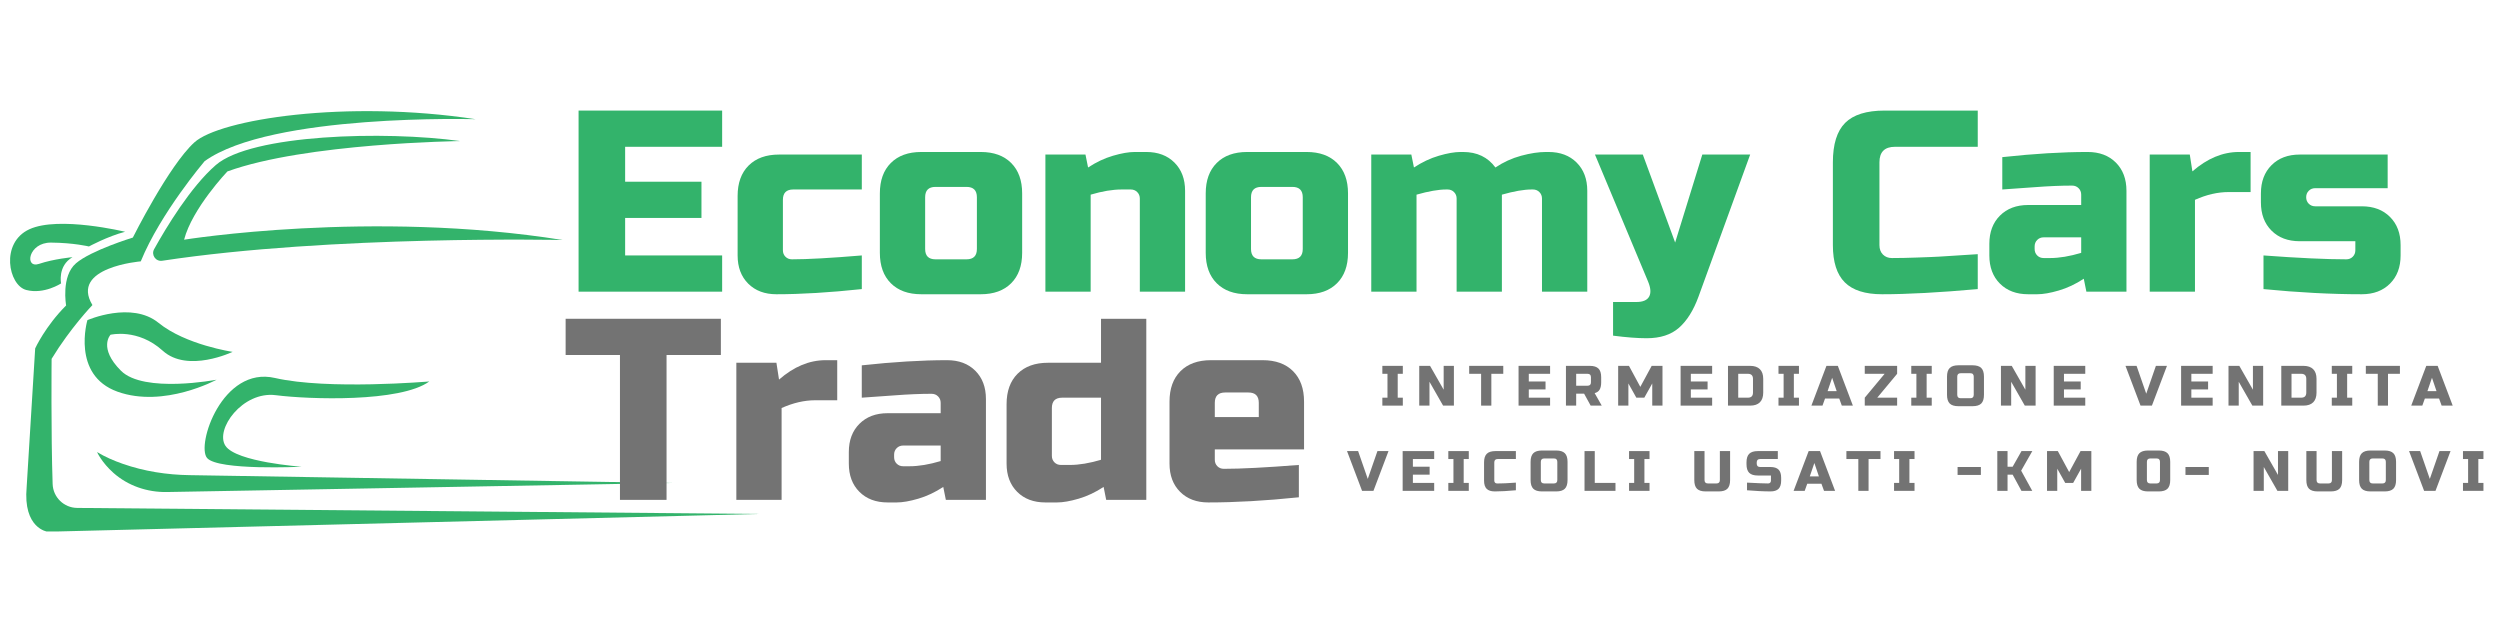
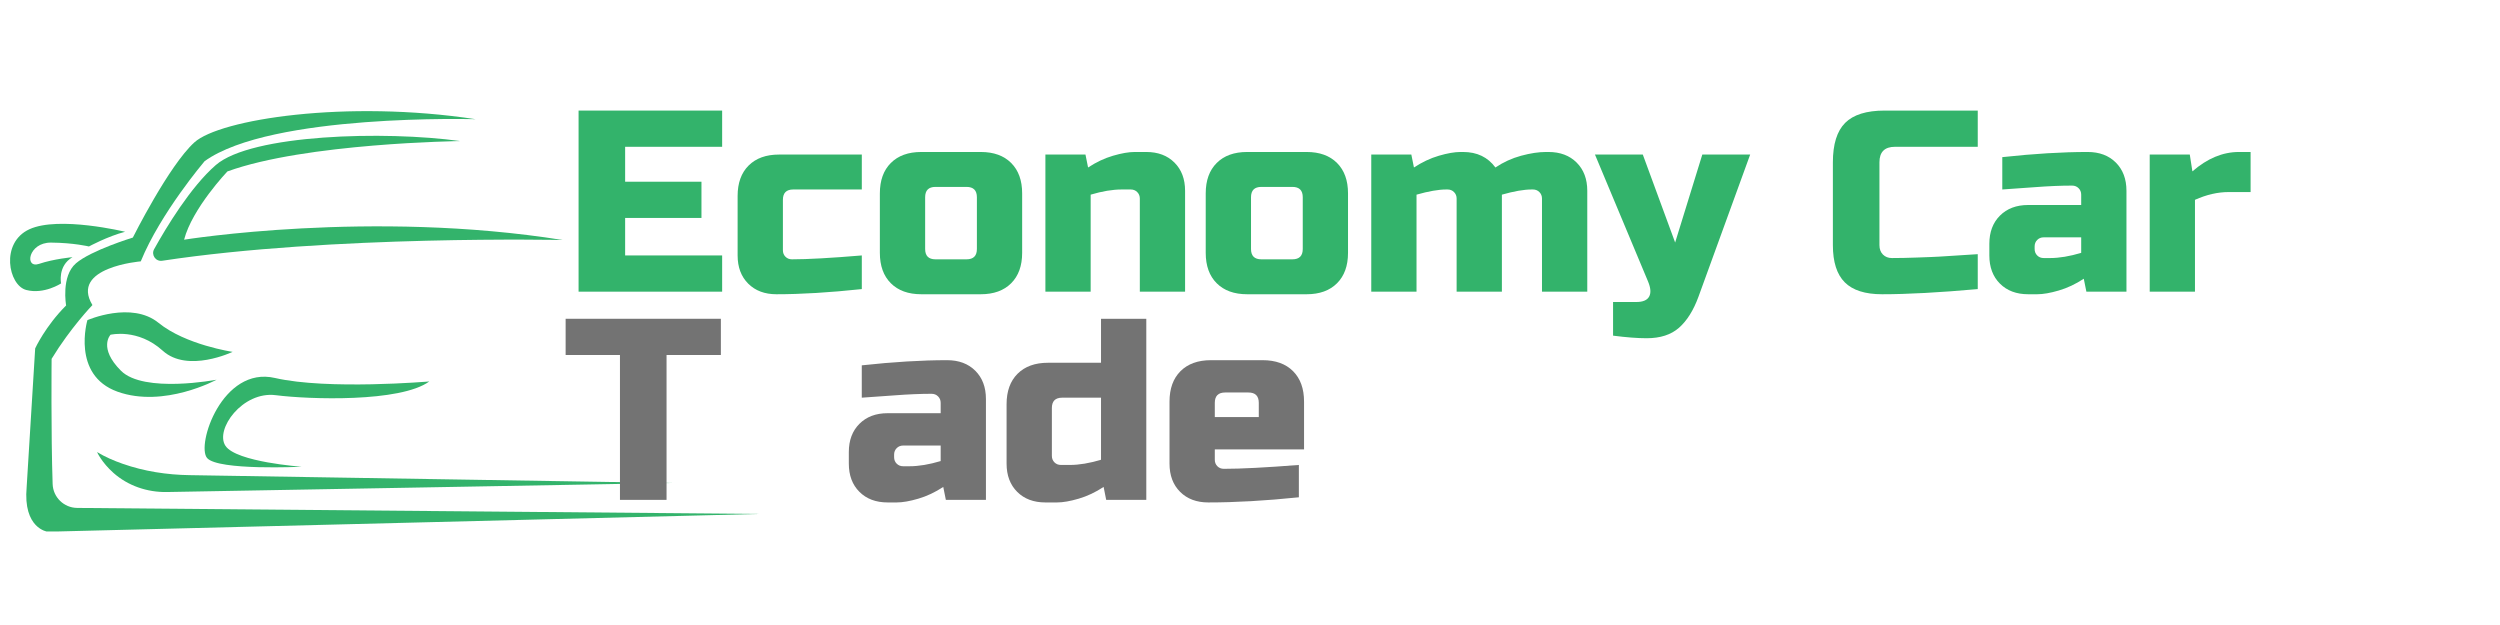
<svg xmlns="http://www.w3.org/2000/svg" width="2000" zoomAndPan="magnify" viewBox="0 0 1500 375" height="500" preserveAspectRatio="xMidYMid meet" version="1.0">
  <defs>
    <g />
    <clipPath id="54a7454659">
      <path d="M 0.762 35 L 450.957 35 L 450.957 287.875 L 0.762 287.875 Z M 0.762 35 " clip-rule="nonzero" />
    </clipPath>
    <clipPath id="d0ebd484a3">
      <path d="M 10 0.48 L 450.957 0.48 L 450.957 252.875 L 10 252.875 Z M 10 0.48 " clip-rule="nonzero" />
    </clipPath>
    <clipPath id="d69294790a">
      <rect x="0" width="451" y="0" height="253" />
    </clipPath>
    <clipPath id="8c34ffe61f">
-       <path d="M 798 183 L 1494.281 183 L 1494.281 275 L 798 275 Z M 798 183 " clip-rule="nonzero" />
-     </clipPath>
+       </clipPath>
    <clipPath id="7059452f03">
      <rect x="0" width="697" y="0" height="92" />
    </clipPath>
    <clipPath id="b1d76ead04">
      <rect x="0" width="1495" y="0" height="313" />
    </clipPath>
  </defs>
  <g transform="matrix(1, 0, 0, 1, 5, 31)">
    <g clip-path="url(#b1d76ead04)">
      <g clip-path="url(#54a7454659)">
        <g transform="matrix(1, 0, 0, 1, -0, 35)">
          <g clip-path="url(#d69294790a)">
            <path fill="#33b36b" d="M 63.043 217.715 C 71.797 225.5 83.344 229.398 95.059 229.219 L 398.094 223.793 L 108.797 219.09 C 95.148 218.902 81.555 216.793 68.672 212.297 C 63.309 210.426 57.914 208.094 53.238 205.227 C 53.238 205.227 55.922 211.387 63.043 217.715 " fill-opacity="1" fill-rule="nonzero" />
            <path fill="#33b36b" d="M 105.457 77.82 C 110.328 59.023 131.445 36.859 131.445 36.859 C 178.441 19.801 271.152 18.645 271.152 18.645 C 225.898 12.375 145.719 14.578 124.484 33.031 C 109.332 46.195 94.648 70.59 87.484 83.48 C 85.57 86.926 88.43 91.043 92.32 90.453 C 194.148 75.012 332.656 78.008 332.656 78.008 C 217.781 59.672 105.457 77.82 105.457 77.82 " fill-opacity="1" fill-rule="nonzero" />
            <path fill="#33b36b" d="M 160.457 171.113 C 180.41 173.664 235.18 175.523 252.586 162.875 C 252.586 162.875 191.668 168.094 159.988 160.785 C 128.312 153.477 112.648 201.164 119.262 208.82 C 125.875 216.48 176.004 214.043 176.004 214.043 C 176.004 214.043 136.785 211.258 130.285 201.512 C 123.785 191.766 140.496 168.559 160.457 171.113 " fill-opacity="1" fill-rule="nonzero" />
            <path fill="#33b36b" d="M 47.438 126.09 C 47.438 126.09 37.688 159.047 65.539 169.023 C 93.387 179 124.949 161.828 124.949 161.828 C 124.949 161.828 81.32 170.184 67.566 156.434 C 53.82 142.684 61.305 134.852 61.305 134.852 C 61.305 134.852 77.664 130.848 92.633 144.422 C 107.602 158 134.578 145.117 134.578 145.117 C 134.578 145.117 106.383 140.941 90.137 127.715 C 73.891 114.488 47.438 126.09 47.438 126.09 " fill-opacity="1" fill-rule="nonzero" />
            <g clip-path="url(#d0ebd484a3)">
              <path fill="#33b36b" d="M 41.328 238.754 C 33.359 238.691 26.852 232.371 26.582 224.406 C 25.547 193.629 25.969 149.297 25.969 149.297 C 37.367 130.578 50.453 117.039 50.453 117.039 C 36.762 94.297 79.461 90.816 79.461 90.816 C 91.297 61.809 117.77 30.711 117.77 30.711 C 157.699 1.934 280.434 5.531 280.434 5.531 C 202.809 -6.305 126.922 5.531 111.602 19.453 C 96.285 33.379 74.703 76.543 74.703 76.543 C 74.703 76.543 49.641 84.203 40.59 91.977 C 31.539 99.75 34.672 117.27 34.672 117.27 C 22.141 129.805 16.109 143.031 16.109 143.031 L 11 226.109 C 8.68 251.176 23.535 253.031 23.535 253.031 L 451.004 242.355 L 41.328 238.754 " fill-opacity="1" fill-rule="nonzero" />
            </g>
            <path fill="#33b36b" d="M 31.656 104.043 C 31.656 104.043 29.453 93.566 38.5 88.305 C 38.5 88.305 27.363 89.309 18.426 92.32 C 9.492 95.34 11.93 79.445 25.621 79.559 C 39.316 79.676 48.367 81.883 48.367 81.883 C 48.367 81.883 59.402 75.855 70.062 73.062 C 70.062 73.062 30.266 63.43 12.625 71.555 C -5.012 79.676 0.066 105.203 10.758 107.988 C 21.445 110.773 31.656 104.043 31.656 104.043 " fill-opacity="1" fill-rule="nonzero" />
          </g>
        </g>
      </g>
      <g fill="#33b36b" fill-opacity="1">
        <g transform="translate(332.833, 144)">
          <g>
            <path d="M 95.453 0 L 9.312 0 L 9.312 -108.656 L 95.453 -108.656 L 95.453 -86.922 L 37.25 -86.922 L 37.25 -65.969 L 83.047 -65.969 L 83.047 -44.234 L 37.25 -44.234 L 37.25 -21.734 L 95.453 -21.734 Z M 95.453 0 " />
          </g>
        </g>
      </g>
      <g fill="#33b36b" fill-opacity="1">
        <g transform="translate(431.367, 144)">
          <g>
            <path d="M 80.719 -1.547 C 61.363 0.516 44.285 1.547 29.484 1.547 C 22.453 1.547 16.812 -0.57 12.562 -4.812 C 8.32 -9.051 6.203 -14.691 6.203 -21.734 L 6.203 -57.438 C 6.203 -65.195 8.398 -71.273 12.797 -75.672 C 17.203 -80.066 23.285 -82.266 31.047 -82.266 L 80.719 -82.266 L 80.719 -61.312 L 39.578 -61.312 C 35.441 -61.312 33.375 -59.242 33.375 -55.109 L 33.375 -24.828 C 33.375 -23.273 33.891 -21.984 34.922 -20.953 C 35.953 -19.922 37.25 -19.406 38.812 -19.406 C 48.125 -19.406 62.094 -20.18 80.719 -21.734 Z M 80.719 -1.547 " />
          </g>
        </g>
      </g>
      <g fill="#33b36b" fill-opacity="1">
        <g transform="translate(516.713, 144)">
          <g>
            <path d="M 91.578 -23.281 C 91.578 -15.52 89.379 -9.441 84.984 -5.047 C 80.586 -0.648 74.508 1.547 66.75 1.547 L 31.047 1.547 C 23.285 1.547 17.203 -0.648 12.797 -5.047 C 8.398 -9.441 6.203 -15.52 6.203 -23.281 L 6.203 -58.984 C 6.203 -66.742 8.398 -72.82 12.797 -77.219 C 17.203 -81.613 23.285 -83.812 31.047 -83.812 L 66.75 -83.812 C 74.508 -83.812 80.586 -81.613 84.984 -77.219 C 89.379 -72.82 91.578 -66.742 91.578 -58.984 Z M 64.422 -56.656 C 64.422 -60.789 62.348 -62.859 58.203 -62.859 L 39.578 -62.859 C 35.441 -62.859 33.375 -60.789 33.375 -56.656 L 33.375 -25.609 C 33.375 -21.473 35.441 -19.406 39.578 -19.406 L 58.203 -19.406 C 62.348 -19.406 64.422 -21.473 64.422 -25.609 Z M 64.422 -56.656 " />
          </g>
        </g>
      </g>
      <g fill="#33b36b" fill-opacity="1">
        <g transform="translate(614.472, 144)">
          <g>
            <path d="M 53.547 -61.312 C 48.066 -61.312 41.859 -60.273 34.922 -58.203 L 34.922 0 L 7.766 0 L 7.766 -82.266 L 31.812 -82.266 L 33.375 -74.5 C 38.238 -77.707 43.227 -80.062 48.344 -81.562 C 53.469 -83.062 57.789 -83.812 61.312 -83.812 L 68.297 -83.812 C 75.328 -83.812 80.961 -81.691 85.203 -77.453 C 89.453 -73.211 91.578 -67.57 91.578 -60.531 L 91.578 0 L 64.422 0 L 64.422 -55.875 C 64.422 -57.426 63.898 -58.719 62.859 -59.75 C 61.828 -60.789 60.535 -61.312 58.984 -61.312 Z M 53.547 -61.312 " />
          </g>
        </g>
      </g>
      <g fill="#33b36b" fill-opacity="1">
        <g transform="translate(712.231, 144)">
          <g>
            <path d="M 91.578 -23.281 C 91.578 -15.52 89.379 -9.441 84.984 -5.047 C 80.586 -0.648 74.508 1.547 66.75 1.547 L 31.047 1.547 C 23.285 1.547 17.203 -0.648 12.797 -5.047 C 8.398 -9.441 6.203 -15.52 6.203 -23.281 L 6.203 -58.984 C 6.203 -66.742 8.398 -72.82 12.797 -77.219 C 17.203 -81.613 23.285 -83.812 31.047 -83.812 L 66.75 -83.812 C 74.508 -83.812 80.586 -81.613 84.984 -77.219 C 89.379 -72.82 91.578 -66.742 91.578 -58.984 Z M 64.422 -56.656 C 64.422 -60.789 62.348 -62.859 58.203 -62.859 L 39.578 -62.859 C 35.441 -62.859 33.375 -60.789 33.375 -56.656 L 33.375 -25.609 C 33.375 -21.473 35.441 -19.406 39.578 -19.406 L 58.203 -19.406 C 62.348 -19.406 64.422 -21.473 64.422 -25.609 Z M 64.422 -56.656 " />
          </g>
        </g>
      </g>
      <g fill="#33b36b" fill-opacity="1">
        <g transform="translate(809.99, 144)">
          <g>
            <path d="M 62.859 -83.812 C 71.242 -83.812 77.711 -80.707 82.266 -74.5 C 87.023 -77.707 92.172 -80.062 97.703 -81.562 C 103.242 -83.062 108.188 -83.812 112.531 -83.812 L 114.078 -83.812 C 121.117 -83.812 126.758 -81.691 131 -77.453 C 135.25 -73.211 137.375 -67.57 137.375 -60.531 L 137.375 0 L 110.203 0 L 110.203 -55.875 C 110.203 -57.426 109.68 -58.719 108.641 -59.75 C 107.609 -60.789 106.316 -61.312 104.766 -61.312 L 104 -61.312 C 99.344 -61.312 93.391 -60.273 86.141 -58.203 L 86.141 0 L 58.984 0 L 58.984 -55.875 C 58.984 -57.426 58.461 -58.719 57.422 -59.75 C 56.391 -60.789 55.098 -61.312 53.547 -61.312 L 52.781 -61.312 C 48.125 -61.312 42.172 -60.273 34.922 -58.203 L 34.922 0 L 7.766 0 L 7.766 -82.266 L 31.812 -82.266 L 33.375 -74.5 C 38.238 -77.707 43.227 -80.062 48.344 -81.562 C 53.469 -83.062 57.789 -83.812 61.312 -83.812 Z M 62.859 -83.812 " />
          </g>
        </g>
      </g>
      <g fill="#33b36b" fill-opacity="1">
        <g transform="translate(953.525, 144)">
          <g>
            <path d="M 29.484 27.938 C 24.004 27.938 17.281 27.422 9.312 26.391 L 9.312 6.203 L 23.281 6.203 C 27.219 6.203 29.781 5.113 30.969 2.938 C 32.156 0.77 31.922 -2.273 30.266 -6.203 L -1.547 -82.266 L 27.156 -82.266 L 46.562 -29.484 L 62.859 -82.266 L 91.578 -82.266 L 60.531 3.109 C 57.531 11.273 53.648 17.453 48.891 21.641 C 44.129 25.836 37.66 27.938 29.484 27.938 Z M 29.484 27.938 " />
          </g>
        </g>
      </g>
      <g fill="#33b36b" fill-opacity="1">
        <g transform="translate(1088.525, 144)">
          <g>
            <path d="M 93.125 -1.547 C 70.051 0.516 50.91 1.547 35.703 1.547 C 25.555 1.547 18.102 -0.832 13.344 -5.594 C 8.582 -10.352 6.203 -17.801 6.203 -27.938 L 6.203 -77.609 C 6.203 -88.473 8.66 -96.363 13.578 -101.281 C 18.492 -106.195 26.383 -108.656 37.25 -108.656 L 93.125 -108.656 L 93.125 -86.922 L 43.469 -86.922 C 37.25 -86.922 34.141 -83.816 34.141 -77.609 L 34.141 -27.938 C 34.141 -25.562 34.836 -23.672 36.234 -22.266 C 37.641 -20.867 39.426 -20.172 41.594 -20.172 C 43.77 -20.172 46.148 -20.195 48.734 -20.25 C 51.328 -20.301 54.02 -20.379 56.812 -20.484 C 59.602 -20.586 62.422 -20.691 65.266 -20.797 C 68.109 -20.898 71.781 -21.109 76.281 -21.422 C 80.789 -21.734 86.406 -22.094 93.125 -22.5 Z M 93.125 -1.547 " />
          </g>
        </g>
      </g>
      <g fill="#33b36b" fill-opacity="1">
        <g transform="translate(1184.733, 144)">
          <g>
            <path d="M 40.359 -20.172 C 45.836 -20.172 52.047 -21.207 58.984 -23.281 L 58.984 -32.594 L 36.469 -32.594 C 34.914 -32.594 33.625 -32.07 32.594 -31.031 C 31.562 -30 31.047 -28.707 31.047 -27.156 L 31.047 -25.609 C 31.047 -24.055 31.562 -22.758 32.594 -21.719 C 33.625 -20.688 34.914 -20.172 36.469 -20.172 Z M 11.641 -80.719 C 30.578 -82.781 47.648 -83.812 62.859 -83.812 C 69.898 -83.812 75.539 -81.691 79.781 -77.453 C 84.02 -73.211 86.141 -67.57 86.141 -60.531 L 86.141 0 L 62.094 0 L 60.531 -7.766 C 55.664 -4.555 50.672 -2.203 45.547 -0.703 C 40.43 0.797 36.113 1.547 32.594 1.547 L 27.156 1.547 C 20.125 1.547 14.484 -0.57 10.234 -4.812 C 5.992 -9.051 3.875 -14.691 3.875 -21.734 L 3.875 -28.719 C 3.875 -35.75 5.992 -41.383 10.234 -45.625 C 14.484 -49.875 20.125 -52 27.156 -52 L 58.984 -52 L 58.984 -58.203 C 58.984 -59.754 58.461 -61.047 57.422 -62.078 C 56.391 -63.117 55.098 -63.641 53.547 -63.641 C 46.828 -63.641 39.406 -63.328 31.281 -62.703 C 23.156 -62.086 16.609 -61.625 11.641 -61.312 Z M 11.641 -80.719 " />
          </g>
        </g>
      </g>
      <g fill="#33b36b" fill-opacity="1">
        <g transform="translate(1277.061, 144)">
          <g>
            <path d="M 55.109 -59.766 C 48.586 -59.766 41.859 -58.211 34.922 -55.109 L 34.922 0 L 7.766 0 L 7.766 -82.266 L 31.812 -82.266 L 33.375 -72.172 C 42.27 -79.93 51.582 -83.812 61.312 -83.812 L 68.297 -83.812 L 68.297 -59.766 Z M 55.109 -59.766 " />
          </g>
        </g>
      </g>
      <g fill="#33b36b" fill-opacity="1">
        <g transform="translate(1348.44, 144)">
          <g>
-             <path d="M 4.656 -21.734 C 25.664 -20.18 42.223 -19.406 54.328 -19.406 C 55.879 -19.406 57.172 -19.922 58.203 -20.953 C 59.242 -21.984 59.766 -23.273 59.766 -24.828 L 59.766 -30.266 L 26.391 -30.266 C 19.348 -30.266 13.707 -32.383 9.469 -36.625 C 5.227 -40.875 3.109 -46.516 3.109 -53.547 L 3.109 -58.984 C 3.109 -66.016 5.227 -71.648 9.469 -75.891 C 13.707 -80.141 19.348 -82.266 26.391 -82.266 L 79.156 -82.266 L 79.156 -62.094 L 35.703 -62.094 C 34.148 -62.094 32.852 -61.57 31.812 -60.531 C 30.781 -59.5 30.266 -58.207 30.266 -56.656 C 30.266 -55.102 30.781 -53.805 31.812 -52.766 C 32.852 -51.734 34.148 -51.219 35.703 -51.219 L 63.641 -51.219 C 70.672 -51.219 76.305 -49.098 80.547 -44.859 C 84.797 -40.617 86.922 -34.977 86.922 -27.938 L 86.922 -21.734 C 86.922 -14.691 84.797 -9.051 80.547 -4.812 C 76.305 -0.57 70.672 1.547 63.641 1.547 C 45.328 1.547 25.664 0.516 4.656 -1.547 Z M 4.656 -21.734 " />
-           </g>
+             </g>
        </g>
      </g>
      <g fill="#737373" fill-opacity="1">
        <g transform="translate(332.833, 268.92)">
          <g>
            <path d="M 62.094 0 L 34.141 0 L 34.141 -86.922 L 1.547 -86.922 L 1.547 -108.656 L 94.688 -108.656 L 94.688 -86.922 L 62.094 -86.922 Z M 62.094 0 " />
          </g>
        </g>
      </g>
      <g fill="#737373" fill-opacity="1">
        <g transform="translate(429.04, 268.92)">
          <g>
-             <path d="M 55.109 -59.766 C 48.586 -59.766 41.859 -58.211 34.922 -55.109 L 34.922 0 L 7.766 0 L 7.766 -82.266 L 31.812 -82.266 L 33.375 -72.172 C 42.27 -79.93 51.582 -83.812 61.312 -83.812 L 68.297 -83.812 L 68.297 -59.766 Z M 55.109 -59.766 " />
-           </g>
+             </g>
        </g>
      </g>
      <g fill="#737373" fill-opacity="1">
        <g transform="translate(500.42, 268.92)">
          <g>
            <path d="M 40.359 -20.172 C 45.836 -20.172 52.047 -21.207 58.984 -23.281 L 58.984 -32.594 L 36.469 -32.594 C 34.914 -32.594 33.625 -32.07 32.594 -31.031 C 31.562 -30 31.047 -28.707 31.047 -27.156 L 31.047 -25.609 C 31.047 -24.055 31.562 -22.758 32.594 -21.719 C 33.625 -20.688 34.914 -20.172 36.469 -20.172 Z M 11.641 -80.719 C 30.578 -82.781 47.648 -83.812 62.859 -83.812 C 69.898 -83.812 75.539 -81.691 79.781 -77.453 C 84.02 -73.211 86.141 -67.57 86.141 -60.531 L 86.141 0 L 62.094 0 L 60.531 -7.766 C 55.664 -4.555 50.672 -2.203 45.547 -0.703 C 40.43 0.797 36.113 1.547 32.594 1.547 L 27.156 1.547 C 20.125 1.547 14.484 -0.57 10.234 -4.812 C 5.992 -9.051 3.875 -14.691 3.875 -21.734 L 3.875 -28.719 C 3.875 -35.75 5.992 -41.383 10.234 -45.625 C 14.484 -49.875 20.125 -52 27.156 -52 L 58.984 -52 L 58.984 -58.203 C 58.984 -59.754 58.461 -61.047 57.422 -62.078 C 56.391 -63.117 55.098 -63.641 53.547 -63.641 C 46.828 -63.641 39.406 -63.328 31.281 -62.703 C 23.156 -62.086 16.609 -61.625 11.641 -61.312 Z M 11.641 -80.719 " />
          </g>
        </g>
      </g>
      <g fill="#737373" fill-opacity="1">
        <g transform="translate(592.747, 268.92)">
          <g>
            <path d="M 65.969 0 L 64.422 -7.766 C 59.555 -4.555 54.562 -2.203 49.438 -0.703 C 44.312 0.797 39.988 1.547 36.469 1.547 L 29.484 1.547 C 22.453 1.547 16.812 -0.57 12.562 -4.812 C 8.32 -9.051 6.203 -14.691 6.203 -21.734 L 6.203 -57.438 C 6.203 -65.195 8.398 -71.273 12.797 -75.672 C 17.203 -80.066 23.285 -82.266 31.047 -82.266 L 62.859 -82.266 L 62.859 -108.656 L 90.031 -108.656 L 90.031 0 Z M 44.234 -20.953 C 49.723 -20.953 55.93 -21.988 62.859 -24.062 L 62.859 -61.312 L 39.578 -61.312 C 35.441 -61.312 33.375 -59.242 33.375 -55.109 L 33.375 -26.391 C 33.375 -24.836 33.891 -23.539 34.922 -22.5 C 35.953 -21.469 37.25 -20.953 38.812 -20.953 Z M 44.234 -20.953 " />
          </g>
        </g>
      </g>
      <g fill="#737373" fill-opacity="1">
        <g transform="translate(690.506, 268.92)">
          <g>
            <path d="M 39.578 -64.422 C 35.441 -64.422 33.375 -62.348 33.375 -58.203 L 33.375 -49.672 L 59.766 -49.672 L 59.766 -58.203 C 59.766 -62.348 57.691 -64.422 53.547 -64.422 Z M 83.812 -1.547 C 63.844 0.516 45.734 1.547 29.484 1.547 C 22.453 1.547 16.812 -0.57 12.562 -4.812 C 8.32 -9.051 6.203 -14.691 6.203 -21.734 L 6.203 -58.984 C 6.203 -66.742 8.398 -72.82 12.797 -77.219 C 17.203 -81.613 23.285 -83.812 31.047 -83.812 L 62.094 -83.812 C 69.852 -83.812 75.93 -81.613 80.328 -77.219 C 84.723 -72.82 86.922 -66.742 86.922 -58.984 L 86.922 -30.266 L 33.375 -30.266 L 33.375 -24.062 C 33.375 -22.508 33.891 -21.211 34.922 -20.172 C 35.953 -19.141 37.25 -18.625 38.812 -18.625 C 49.051 -18.625 64.051 -19.398 83.812 -20.953 Z M 83.812 -1.547 " />
          </g>
        </g>
      </g>
      <g clip-path="url(#8c34ffe61f)">
        <g transform="matrix(1, 0, 0, 1, 798, 183)">
          <g clip-path="url(#7059452f03)">
            <g fill="#737373" fill-opacity="1">
              <g transform="translate(25.395, 29.374)">
                <g>
                  <path d="M 13.297 0 L 1.016 0 L 1.016 -4.766 L 4.094 -4.766 L 4.094 -19.094 L 1.016 -19.094 L 1.016 -23.859 L 13.297 -23.859 L 13.297 -19.094 L 10.234 -19.094 L 10.234 -4.766 L 13.297 -4.766 Z M 13.297 0 " />
                </g>
              </g>
            </g>
            <g fill="#737373" fill-opacity="1">
              <g transform="translate(46.497, 29.374)">
                <g>
                  <path d="M 22.844 0 L 16.359 0 L 8.188 -14.312 L 8.188 0 L 2.047 0 L 2.047 -23.859 L 8.531 -23.859 L 16.703 -9.547 L 16.703 -23.859 L 22.844 -23.859 Z M 22.844 0 " />
                </g>
              </g>
            </g>
            <g fill="#737373" fill-opacity="1">
              <g transform="translate(78.167, 29.374)">
                <g>
                  <path d="M 13.641 0 L 7.5 0 L 7.5 -19.094 L 0.344 -19.094 L 0.344 -23.859 L 20.797 -23.859 L 20.797 -19.094 L 13.641 -19.094 Z M 13.641 0 " />
                </g>
              </g>
            </g>
            <g fill="#737373" fill-opacity="1">
              <g transform="translate(106.088, 29.374)">
                <g>
-                   <path d="M 20.969 0 L 2.047 0 L 2.047 -23.859 L 20.969 -23.859 L 20.969 -19.094 L 8.188 -19.094 L 8.188 -14.484 L 18.234 -14.484 L 18.234 -9.719 L 8.188 -9.719 L 8.188 -4.766 L 20.969 -4.766 Z M 20.969 0 " />
-                 </g>
+                   </g>
              </g>
            </g>
            <g fill="#737373" fill-opacity="1">
              <g transform="translate(134.52, 29.374)">
                <g>
                  <path d="M 2.047 -23.859 L 16.359 -23.859 C 18.742 -23.859 20.477 -23.316 21.562 -22.234 C 22.645 -21.16 23.188 -19.43 23.188 -17.047 L 23.188 -13.984 C 23.188 -12.098 22.875 -10.629 22.25 -9.578 C 21.625 -8.535 20.629 -7.844 19.266 -7.5 L 23.531 0 L 16.875 0 L 12.953 -7.156 L 8.188 -7.156 L 8.188 0 L 2.047 0 Z M 17.047 -17.047 C 17.047 -18.41 16.363 -19.094 15 -19.094 L 8.188 -19.094 L 8.188 -11.938 L 15 -11.938 C 16.363 -11.938 17.047 -12.617 17.047 -13.984 Z M 17.047 -17.047 " />
                </g>
              </g>
            </g>
            <g fill="#737373" fill-opacity="1">
              <g transform="translate(165.849, 29.374)">
                <g>
                  <path d="M 22.5 -13.297 L 17.734 -4.766 L 12.953 -4.766 L 8.188 -13.297 L 8.188 0 L 2.047 0 L 2.047 -23.859 L 8.531 -23.859 L 15.344 -11.25 L 22.156 -23.859 L 28.641 -23.859 L 28.641 0 L 22.5 0 Z M 22.5 -13.297 " />
                </g>
              </g>
            </g>
            <g fill="#737373" fill-opacity="1">
              <g transform="translate(203.315, 29.374)">
                <g>
                  <path d="M 20.969 0 L 2.047 0 L 2.047 -23.859 L 20.969 -23.859 L 20.969 -19.094 L 8.188 -19.094 L 8.188 -14.484 L 18.234 -14.484 L 18.234 -9.719 L 8.188 -9.719 L 8.188 -4.766 L 20.969 -4.766 Z M 20.969 0 " />
                </g>
              </g>
            </g>
            <g fill="#737373" fill-opacity="1">
              <g transform="translate(231.747, 29.374)">
                <g>
                  <path d="M 15.344 -23.859 C 17.906 -23.859 19.852 -23.191 21.188 -21.859 C 22.52 -20.535 23.188 -18.594 23.188 -16.031 L 23.188 -7.844 C 23.188 -5.27 22.52 -3.316 21.188 -1.984 C 19.852 -0.66 17.906 0 15.344 0 L 2.047 0 L 2.047 -23.859 Z M 17.047 -16.031 C 17.047 -18.07 16.023 -19.094 13.984 -19.094 L 8.188 -19.094 L 8.188 -4.766 L 13.984 -4.766 C 16.023 -4.766 17.047 -5.789 17.047 -7.844 Z M 17.047 -16.031 " />
                </g>
              </g>
            </g>
            <g fill="#737373" fill-opacity="1">
              <g transform="translate(263.076, 29.374)">
                <g>
                  <path d="M 13.297 0 L 1.016 0 L 1.016 -4.766 L 4.094 -4.766 L 4.094 -19.094 L 1.016 -19.094 L 1.016 -23.859 L 13.297 -23.859 L 13.297 -19.094 L 10.234 -19.094 L 10.234 -4.766 L 13.297 -4.766 Z M 13.297 0 " />
                </g>
              </g>
            </g>
            <g fill="#737373" fill-opacity="1">
              <g transform="translate(284.179, 29.374)">
                <g>
                  <path d="M 6.312 0 L -0.344 0 L 8.688 -23.859 L 15.516 -23.859 L 24.547 0 L 17.906 0 L 16.359 -4.266 L 7.844 -4.266 Z M 9.375 -8.688 L 14.828 -8.688 L 12.109 -16.703 Z M 9.375 -8.688 " />
                </g>
              </g>
            </g>
            <g fill="#737373" fill-opacity="1">
              <g transform="translate(315.167, 29.374)">
                <g>
                  <path d="M 20.109 -19.094 L 8.188 -4.766 L 20.109 -4.766 L 20.109 0 L 0.688 0 L 0.688 -4.766 L 12.609 -19.094 L 0.688 -19.094 L 0.688 -23.859 L 20.109 -23.859 Z M 20.109 -19.094 " />
                </g>
              </g>
            </g>
            <g fill="#737373" fill-opacity="1">
              <g transform="translate(342.747, 29.374)">
                <g>
                  <path d="M 13.297 0 L 1.016 0 L 1.016 -4.766 L 4.094 -4.766 L 4.094 -19.094 L 1.016 -19.094 L 1.016 -23.859 L 13.297 -23.859 L 13.297 -19.094 L 10.234 -19.094 L 10.234 -4.766 L 13.297 -4.766 Z M 13.297 0 " />
                </g>
              </g>
            </g>
            <g fill="#737373" fill-opacity="1">
              <g transform="translate(363.849, 29.374)">
                <g>
                  <path d="M 17.391 -17.391 C 17.391 -18.754 16.707 -19.438 15.344 -19.438 L 9.547 -19.438 C 8.18 -19.438 7.5 -18.754 7.5 -17.391 L 7.5 -6.484 C 7.5 -5.117 8.18 -4.438 9.547 -4.438 L 15.344 -4.438 C 16.707 -4.438 17.391 -5.117 17.391 -6.484 Z M 23.531 -6.484 C 23.531 -4.086 22.988 -2.348 21.906 -1.266 C 20.82 -0.191 19.086 0.344 16.703 0.344 L 8.188 0.344 C 5.801 0.344 4.066 -0.191 2.984 -1.266 C 1.898 -2.348 1.359 -4.086 1.359 -6.484 L 1.359 -17.391 C 1.359 -19.773 1.898 -21.504 2.984 -22.578 C 4.066 -23.66 5.801 -24.203 8.188 -24.203 L 16.703 -24.203 C 19.086 -24.203 20.82 -23.66 21.906 -22.578 C 22.988 -21.504 23.531 -19.773 23.531 -17.391 Z M 23.531 -6.484 " />
                </g>
              </g>
            </g>
            <g fill="#737373" fill-opacity="1">
              <g transform="translate(395.52, 29.374)">
                <g>
                  <path d="M 22.844 0 L 16.359 0 L 8.188 -14.312 L 8.188 0 L 2.047 0 L 2.047 -23.859 L 8.531 -23.859 L 16.703 -9.547 L 16.703 -23.859 L 22.844 -23.859 Z M 22.844 0 " />
                </g>
              </g>
            </g>
            <g fill="#737373" fill-opacity="1">
              <g transform="translate(427.19, 29.374)">
                <g>
                  <path d="M 20.969 0 L 2.047 0 L 2.047 -23.859 L 20.969 -23.859 L 20.969 -19.094 L 8.188 -19.094 L 8.188 -14.484 L 18.234 -14.484 L 18.234 -9.719 L 8.188 -9.719 L 8.188 -4.766 L 20.969 -4.766 Z M 20.969 0 " />
                </g>
              </g>
            </g>
            <g fill="#737373" fill-opacity="1">
              <g transform="translate(455.622, 29.374)">
                <g />
              </g>
            </g>
            <g fill="#737373" fill-opacity="1">
              <g transform="translate(472.633, 29.374)">
                <g>
                  <path d="M 12.109 -7.156 L 17.906 -23.859 L 24.547 -23.859 L 15.516 0 L 8.688 0 L -0.344 -23.859 L 6.312 -23.859 Z M 12.109 -7.156 " />
                </g>
              </g>
            </g>
            <g fill="#737373" fill-opacity="1">
              <g transform="translate(503.622, 29.374)">
                <g>
                  <path d="M 20.969 0 L 2.047 0 L 2.047 -23.859 L 20.969 -23.859 L 20.969 -19.094 L 8.188 -19.094 L 8.188 -14.484 L 18.234 -14.484 L 18.234 -9.719 L 8.188 -9.719 L 8.188 -4.766 L 20.969 -4.766 Z M 20.969 0 " />
                </g>
              </g>
            </g>
            <g fill="#737373" fill-opacity="1">
              <g transform="translate(532.054, 29.374)">
                <g>
                  <path d="M 22.844 0 L 16.359 0 L 8.188 -14.312 L 8.188 0 L 2.047 0 L 2.047 -23.859 L 8.531 -23.859 L 16.703 -9.547 L 16.703 -23.859 L 22.844 -23.859 Z M 22.844 0 " />
                </g>
              </g>
            </g>
            <g fill="#737373" fill-opacity="1">
              <g transform="translate(563.724, 29.374)">
                <g>
                  <path d="M 15.344 -23.859 C 17.906 -23.859 19.852 -23.191 21.188 -21.859 C 22.52 -20.535 23.188 -18.594 23.188 -16.031 L 23.188 -7.844 C 23.188 -5.27 22.52 -3.316 21.188 -1.984 C 19.852 -0.66 17.906 0 15.344 0 L 2.047 0 L 2.047 -23.859 Z M 17.047 -16.031 C 17.047 -18.07 16.023 -19.094 13.984 -19.094 L 8.188 -19.094 L 8.188 -4.766 L 13.984 -4.766 C 16.023 -4.766 17.047 -5.789 17.047 -7.844 Z M 17.047 -16.031 " />
                </g>
              </g>
            </g>
            <g fill="#737373" fill-opacity="1">
              <g transform="translate(595.054, 29.374)">
                <g>
                  <path d="M 13.297 0 L 1.016 0 L 1.016 -4.766 L 4.094 -4.766 L 4.094 -19.094 L 1.016 -19.094 L 1.016 -23.859 L 13.297 -23.859 L 13.297 -19.094 L 10.234 -19.094 L 10.234 -4.766 L 13.297 -4.766 Z M 13.297 0 " />
                </g>
              </g>
            </g>
            <g fill="#737373" fill-opacity="1">
              <g transform="translate(616.156, 29.374)">
                <g>
                  <path d="M 13.641 0 L 7.5 0 L 7.5 -19.094 L 0.344 -19.094 L 0.344 -23.859 L 20.797 -23.859 L 20.797 -19.094 L 13.641 -19.094 Z M 13.641 0 " />
                </g>
              </g>
            </g>
            <g fill="#737373" fill-opacity="1">
              <g transform="translate(644.076, 29.374)">
                <g>
                  <path d="M 6.312 0 L -0.344 0 L 8.688 -23.859 L 15.516 -23.859 L 24.547 0 L 17.906 0 L 16.359 -4.266 L 7.844 -4.266 Z M 9.375 -8.688 L 14.828 -8.688 L 12.109 -16.703 Z M 9.375 -8.688 " />
                </g>
              </g>
            </g>
            <g fill="#737373" fill-opacity="1">
              <g transform="translate(5.553, 80.511)">
                <g>
                  <path d="M 12.109 -7.156 L 17.906 -23.859 L 24.547 -23.859 L 15.516 0 L 8.688 0 L -0.344 -23.859 L 6.312 -23.859 Z M 12.109 -7.156 " />
                </g>
              </g>
            </g>
            <g fill="#737373" fill-opacity="1">
              <g transform="translate(36.541, 80.511)">
                <g>
                  <path d="M 20.969 0 L 2.047 0 L 2.047 -23.859 L 20.969 -23.859 L 20.969 -19.094 L 8.188 -19.094 L 8.188 -14.484 L 18.234 -14.484 L 18.234 -9.719 L 8.188 -9.719 L 8.188 -4.766 L 20.969 -4.766 Z M 20.969 0 " />
                </g>
              </g>
            </g>
            <g fill="#737373" fill-opacity="1">
              <g transform="translate(64.973, 80.511)">
                <g>
                  <path d="M 13.297 0 L 1.016 0 L 1.016 -4.766 L 4.094 -4.766 L 4.094 -19.094 L 1.016 -19.094 L 1.016 -23.859 L 13.297 -23.859 L 13.297 -19.094 L 10.234 -19.094 L 10.234 -4.766 L 13.297 -4.766 Z M 13.297 0 " />
                </g>
              </g>
            </g>
            <g fill="#737373" fill-opacity="1">
              <g transform="translate(86.075, 80.511)">
                <g>
                  <path d="M 20.453 -0.344 C 15.391 0.113 11.188 0.344 7.844 0.344 C 5.613 0.344 3.973 -0.176 2.922 -1.219 C 1.879 -2.27 1.359 -3.91 1.359 -6.141 L 1.359 -17.047 C 1.359 -19.43 1.898 -21.16 2.984 -22.234 C 4.066 -23.316 5.801 -23.859 8.188 -23.859 L 20.453 -23.859 L 20.453 -19.094 L 9.547 -19.094 C 8.18 -19.094 7.5 -18.41 7.5 -17.047 L 7.5 -6.141 C 7.5 -5.617 7.648 -5.203 7.953 -4.891 C 8.266 -4.586 8.66 -4.438 9.141 -4.438 C 9.617 -4.438 10.141 -4.441 10.703 -4.453 C 11.273 -4.461 11.867 -4.477 12.484 -4.5 C 13.098 -4.52 13.719 -4.539 14.344 -4.562 C 14.969 -4.594 15.77 -4.641 16.75 -4.703 C 17.738 -4.773 18.973 -4.852 20.453 -4.938 Z M 20.453 -0.344 " />
                </g>
              </g>
            </g>
            <g fill="#737373" fill-opacity="1">
              <g transform="translate(113.996, 80.511)">
                <g>
                  <path d="M 17.391 -17.391 C 17.391 -18.754 16.707 -19.438 15.344 -19.438 L 9.547 -19.438 C 8.18 -19.438 7.5 -18.754 7.5 -17.391 L 7.5 -6.484 C 7.5 -5.117 8.18 -4.438 9.547 -4.438 L 15.344 -4.438 C 16.707 -4.438 17.391 -5.117 17.391 -6.484 Z M 23.531 -6.484 C 23.531 -4.086 22.988 -2.348 21.906 -1.266 C 20.82 -0.191 19.086 0.344 16.703 0.344 L 8.188 0.344 C 5.801 0.344 4.066 -0.191 2.984 -1.266 C 1.898 -2.348 1.359 -4.086 1.359 -6.484 L 1.359 -17.391 C 1.359 -19.773 1.898 -21.504 2.984 -22.578 C 4.066 -23.66 5.801 -24.203 8.188 -24.203 L 16.703 -24.203 C 19.086 -24.203 20.82 -23.66 21.906 -22.578 C 22.988 -21.504 23.531 -19.773 23.531 -17.391 Z M 23.531 -6.484 " />
                </g>
              </g>
            </g>
            <g fill="#737373" fill-opacity="1">
              <g transform="translate(145.666, 80.511)">
                <g>
                  <path d="M 8.188 -4.766 L 20.625 -4.766 L 20.625 0 L 2.047 0 L 2.047 -23.859 L 8.188 -23.859 Z M 8.188 -4.766 " />
                </g>
              </g>
            </g>
            <g fill="#737373" fill-opacity="1">
              <g transform="translate(173.416, 80.511)">
                <g>
                  <path d="M 13.297 0 L 1.016 0 L 1.016 -4.766 L 4.094 -4.766 L 4.094 -19.094 L 1.016 -19.094 L 1.016 -23.859 L 13.297 -23.859 L 13.297 -19.094 L 10.234 -19.094 L 10.234 -4.766 L 13.297 -4.766 Z M 13.297 0 " />
                </g>
              </g>
            </g>
            <g fill="#737373" fill-opacity="1">
              <g transform="translate(194.519, 80.511)">
                <g />
              </g>
            </g>
            <g fill="#737373" fill-opacity="1">
              <g transform="translate(211.53, 80.511)">
                <g>
                  <path d="M 17.391 -23.859 L 23.531 -23.859 L 23.531 -6.484 C 23.531 -4.086 22.988 -2.348 21.906 -1.266 C 20.82 -0.191 19.086 0.344 16.703 0.344 L 8.859 0.344 C 6.473 0.344 4.738 -0.191 3.656 -1.266 C 2.582 -2.348 2.047 -4.086 2.047 -6.484 L 2.047 -23.859 L 8.188 -23.859 L 8.188 -6.484 C 8.188 -5.117 8.867 -4.438 10.234 -4.438 L 15.344 -4.438 C 16.707 -4.438 17.391 -5.117 17.391 -6.484 Z M 17.391 -23.859 " />
                </g>
              </g>
            </g>
            <g fill="#737373" fill-opacity="1">
              <g transform="translate(243.882, 80.511)">
                <g>
                  <path d="M 1.328 -4.938 C 7.555 -4.602 11.773 -4.438 13.984 -4.438 C 14.504 -4.438 14.914 -4.586 15.219 -4.891 C 15.531 -5.203 15.688 -5.617 15.688 -6.141 L 15.688 -9.203 L 7.844 -9.203 C 5.457 -9.203 3.723 -9.738 2.641 -10.812 C 1.555 -11.895 1.016 -13.633 1.016 -16.031 L 1.016 -17.047 C 1.016 -19.43 1.555 -21.16 2.641 -22.234 C 3.723 -23.316 5.457 -23.859 7.844 -23.859 L 19.812 -23.859 L 19.812 -19.094 L 9.203 -19.094 C 7.836 -19.094 7.156 -18.41 7.156 -17.047 L 7.156 -16.359 C 7.156 -14.992 7.836 -14.312 9.203 -14.312 L 15.344 -14.312 C 17.57 -14.312 19.207 -13.789 20.25 -12.75 C 21.289 -11.707 21.812 -10.07 21.812 -7.844 L 21.812 -6.141 C 21.812 -3.91 21.289 -2.27 20.25 -1.219 C 19.207 -0.176 17.57 0.344 15.344 0.344 C 14.188 0.344 12.957 0.316 11.656 0.266 L 8.531 0.141 C 6.207 0.023 3.805 -0.133 1.328 -0.344 Z M 1.328 -4.938 " />
                </g>
              </g>
            </g>
            <g fill="#737373" fill-opacity="1">
              <g transform="translate(273.507, 80.511)">
                <g>
                  <path d="M 6.312 0 L -0.344 0 L 8.688 -23.859 L 15.516 -23.859 L 24.547 0 L 17.906 0 L 16.359 -4.266 L 7.844 -4.266 Z M 9.375 -8.688 L 14.828 -8.688 L 12.109 -16.703 Z M 9.375 -8.688 " />
                </g>
              </g>
            </g>
            <g fill="#737373" fill-opacity="1">
              <g transform="translate(304.496, 80.511)">
                <g>
                  <path d="M 13.641 0 L 7.5 0 L 7.5 -19.094 L 0.344 -19.094 L 0.344 -23.859 L 20.797 -23.859 L 20.797 -19.094 L 13.641 -19.094 Z M 13.641 0 " />
                </g>
              </g>
            </g>
            <g fill="#737373" fill-opacity="1">
              <g transform="translate(332.416, 80.511)">
                <g>
                  <path d="M 13.297 0 L 1.016 0 L 1.016 -4.766 L 4.094 -4.766 L 4.094 -19.094 L 1.016 -19.094 L 1.016 -23.859 L 13.297 -23.859 L 13.297 -19.094 L 10.234 -19.094 L 10.234 -4.766 L 13.297 -4.766 Z M 13.297 0 " />
                </g>
              </g>
            </g>
            <g fill="#737373" fill-opacity="1">
              <g transform="translate(353.519, 80.511)">
                <g />
              </g>
            </g>
            <g fill="#737373" fill-opacity="1">
              <g transform="translate(370.53, 80.511)">
                <g>
                  <path d="M 1.016 -9.547 L 1.016 -14.312 L 15 -14.312 L 15 -9.547 Z M 1.016 -9.547 " />
                </g>
              </g>
            </g>
            <g fill="#737373" fill-opacity="1">
              <g transform="translate(393.337, 80.511)">
                <g>
                  <path d="M 8.188 0 L 2.047 0 L 2.047 -23.859 L 8.188 -23.859 L 8.188 -14.484 L 11.25 -14.484 L 16.562 -23.859 L 23.047 -23.859 L 16.359 -12.109 L 23.016 0 L 16.531 0 L 11.25 -9.719 L 8.188 -9.719 Z M 8.188 0 " />
                </g>
              </g>
            </g>
            <g fill="#737373" fill-opacity="1">
              <g transform="translate(423.166, 80.511)">
                <g>
                  <path d="M 22.5 -13.297 L 17.734 -4.766 L 12.953 -4.766 L 8.188 -13.297 L 8.188 0 L 2.047 0 L 2.047 -23.859 L 8.531 -23.859 L 15.344 -11.25 L 22.156 -23.859 L 28.641 -23.859 L 28.641 0 L 22.5 0 Z M 22.5 -13.297 " />
                </g>
              </g>
            </g>
            <g fill="#737373" fill-opacity="1">
              <g transform="translate(460.632, 80.511)">
                <g />
              </g>
            </g>
            <g fill="#737373" fill-opacity="1">
              <g transform="translate(477.644, 80.511)">
                <g>
                  <path d="M 15.344 -17.391 C 15.344 -18.754 14.66 -19.438 13.297 -19.438 L 9.547 -19.438 C 8.18 -19.438 7.5 -18.754 7.5 -17.391 L 7.5 -6.484 C 7.5 -5.117 8.18 -4.438 9.547 -4.438 L 13.297 -4.438 C 14.66 -4.438 15.344 -5.117 15.344 -6.484 Z M 21.484 -6.484 C 21.484 -4.086 20.941 -2.348 19.859 -1.266 C 18.773 -0.191 17.039 0.344 14.656 0.344 L 8.188 0.344 C 5.801 0.344 4.066 -0.191 2.984 -1.266 C 1.898 -2.348 1.359 -4.086 1.359 -6.484 L 1.359 -17.391 C 1.359 -19.773 1.898 -21.504 2.984 -22.578 C 4.066 -23.66 5.801 -24.203 8.188 -24.203 L 14.656 -24.203 C 17.039 -24.203 18.773 -23.66 19.859 -22.578 C 20.941 -21.504 21.484 -19.773 21.484 -17.391 Z M 21.484 -6.484 " />
                </g>
              </g>
            </g>
            <g fill="#737373" fill-opacity="1">
              <g transform="translate(507.269, 80.511)">
                <g>
                  <path d="M 1.016 -9.547 L 1.016 -14.312 L 15 -14.312 L 15 -9.547 Z M 1.016 -9.547 " />
                </g>
              </g>
            </g>
            <g fill="#737373" fill-opacity="1">
              <g transform="translate(530.075, 80.511)">
                <g />
              </g>
            </g>
            <g fill="#737373" fill-opacity="1">
              <g transform="translate(547.087, 80.511)">
                <g>
                  <path d="M 22.844 0 L 16.359 0 L 8.188 -14.312 L 8.188 0 L 2.047 0 L 2.047 -23.859 L 8.531 -23.859 L 16.703 -9.547 L 16.703 -23.859 L 22.844 -23.859 Z M 22.844 0 " />
                </g>
              </g>
            </g>
            <g fill="#737373" fill-opacity="1">
              <g transform="translate(578.757, 80.511)">
                <g>
-                   <path d="M 17.391 -23.859 L 23.531 -23.859 L 23.531 -6.484 C 23.531 -4.086 22.988 -2.348 21.906 -1.266 C 20.82 -0.191 19.086 0.344 16.703 0.344 L 8.859 0.344 C 6.473 0.344 4.738 -0.191 3.656 -1.266 C 2.582 -2.348 2.047 -4.086 2.047 -6.484 L 2.047 -23.859 L 8.188 -23.859 L 8.188 -6.484 C 8.188 -5.117 8.867 -4.438 10.234 -4.438 L 15.344 -4.438 C 16.707 -4.438 17.391 -5.117 17.391 -6.484 Z M 17.391 -23.859 " />
-                 </g>
+                   </g>
              </g>
            </g>
            <g fill="#737373" fill-opacity="1">
              <g transform="translate(611.109, 80.511)">
                <g>
                  <path d="M 17.391 -17.391 C 17.391 -18.754 16.707 -19.438 15.344 -19.438 L 9.547 -19.438 C 8.18 -19.438 7.5 -18.754 7.5 -17.391 L 7.5 -6.484 C 7.5 -5.117 8.18 -4.438 9.547 -4.438 L 15.344 -4.438 C 16.707 -4.438 17.391 -5.117 17.391 -6.484 Z M 23.531 -6.484 C 23.531 -4.086 22.988 -2.348 21.906 -1.266 C 20.82 -0.191 19.086 0.344 16.703 0.344 L 8.188 0.344 C 5.801 0.344 4.066 -0.191 2.984 -1.266 C 1.898 -2.348 1.359 -4.086 1.359 -6.484 L 1.359 -17.391 C 1.359 -19.773 1.898 -21.504 2.984 -22.578 C 4.066 -23.66 5.801 -24.203 8.188 -24.203 L 16.703 -24.203 C 19.086 -24.203 20.82 -23.66 21.906 -22.578 C 22.988 -21.504 23.531 -19.773 23.531 -17.391 Z M 23.531 -6.484 " />
                </g>
              </g>
            </g>
            <g fill="#737373" fill-opacity="1">
              <g transform="translate(642.78, 80.511)">
                <g>
                  <path d="M 12.109 -7.156 L 17.906 -23.859 L 24.547 -23.859 L 15.516 0 L 8.688 0 L -0.344 -23.859 L 6.312 -23.859 Z M 12.109 -7.156 " />
                </g>
              </g>
            </g>
            <g fill="#737373" fill-opacity="1">
              <g transform="translate(673.768, 80.511)">
                <g>
                  <path d="M 13.297 0 L 1.016 0 L 1.016 -4.766 L 4.094 -4.766 L 4.094 -19.094 L 1.016 -19.094 L 1.016 -23.859 L 13.297 -23.859 L 13.297 -19.094 L 10.234 -19.094 L 10.234 -4.766 L 13.297 -4.766 Z M 13.297 0 " />
                </g>
              </g>
            </g>
          </g>
        </g>
      </g>
    </g>
  </g>
</svg>